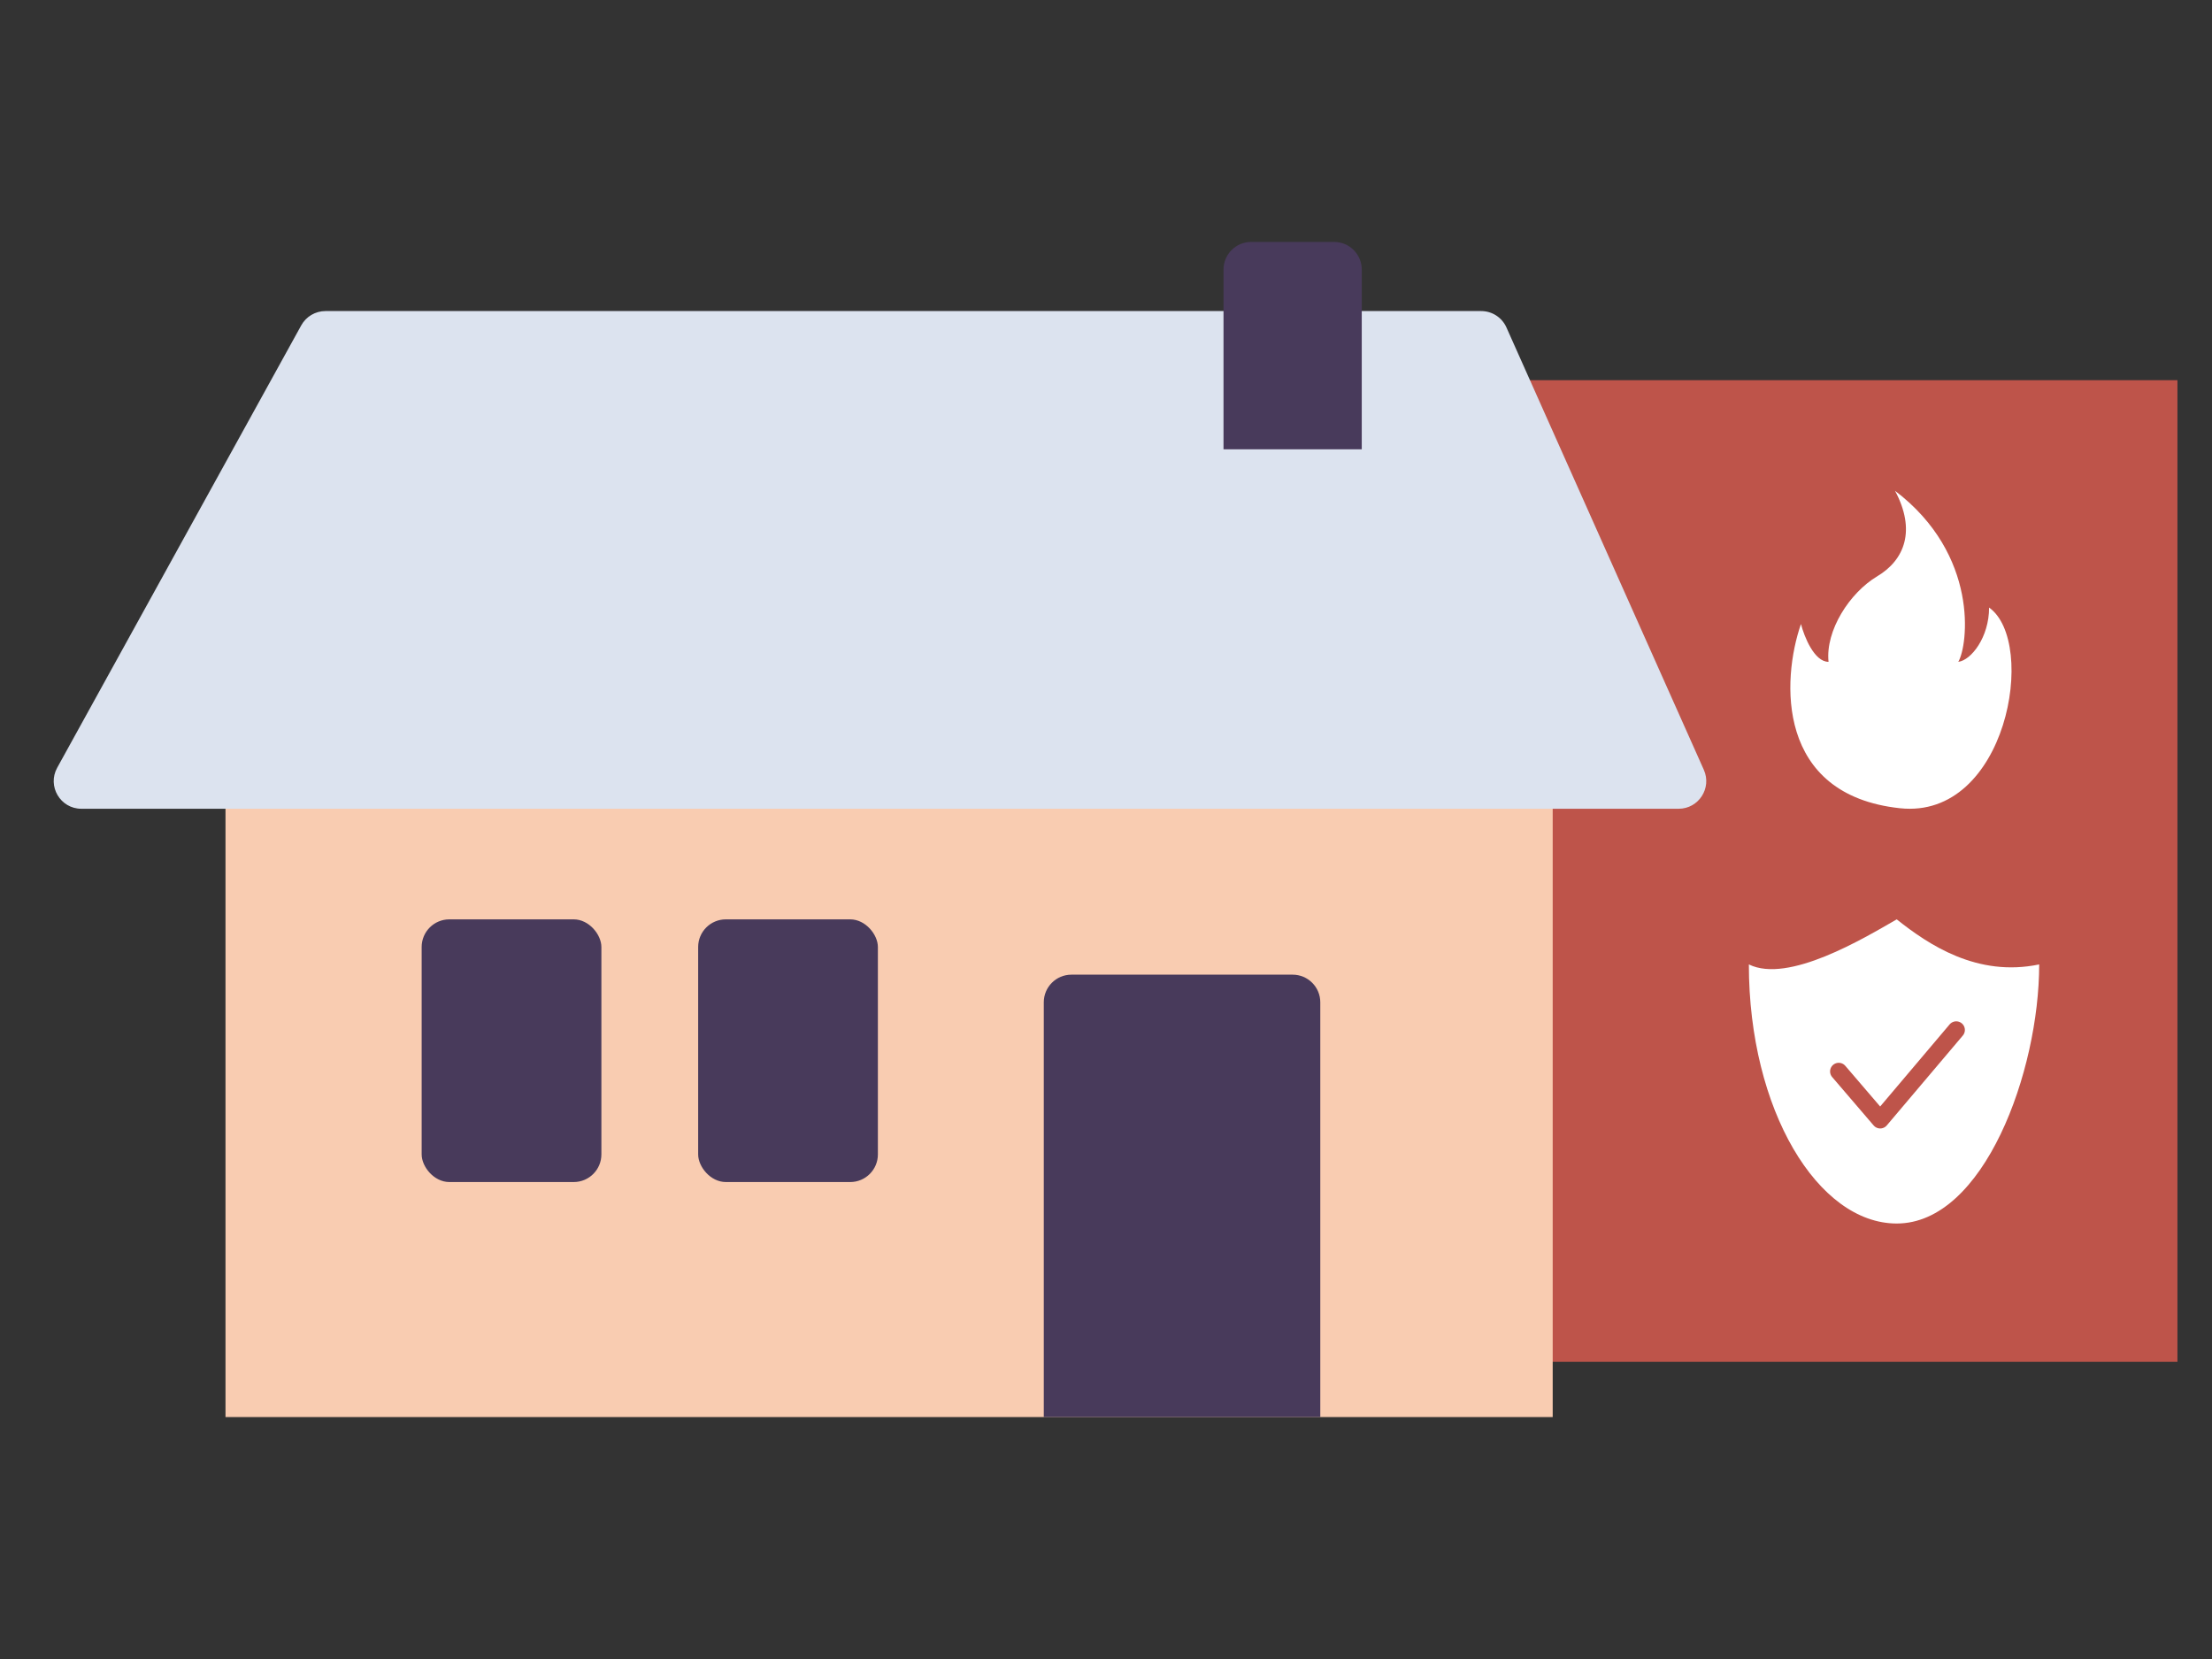
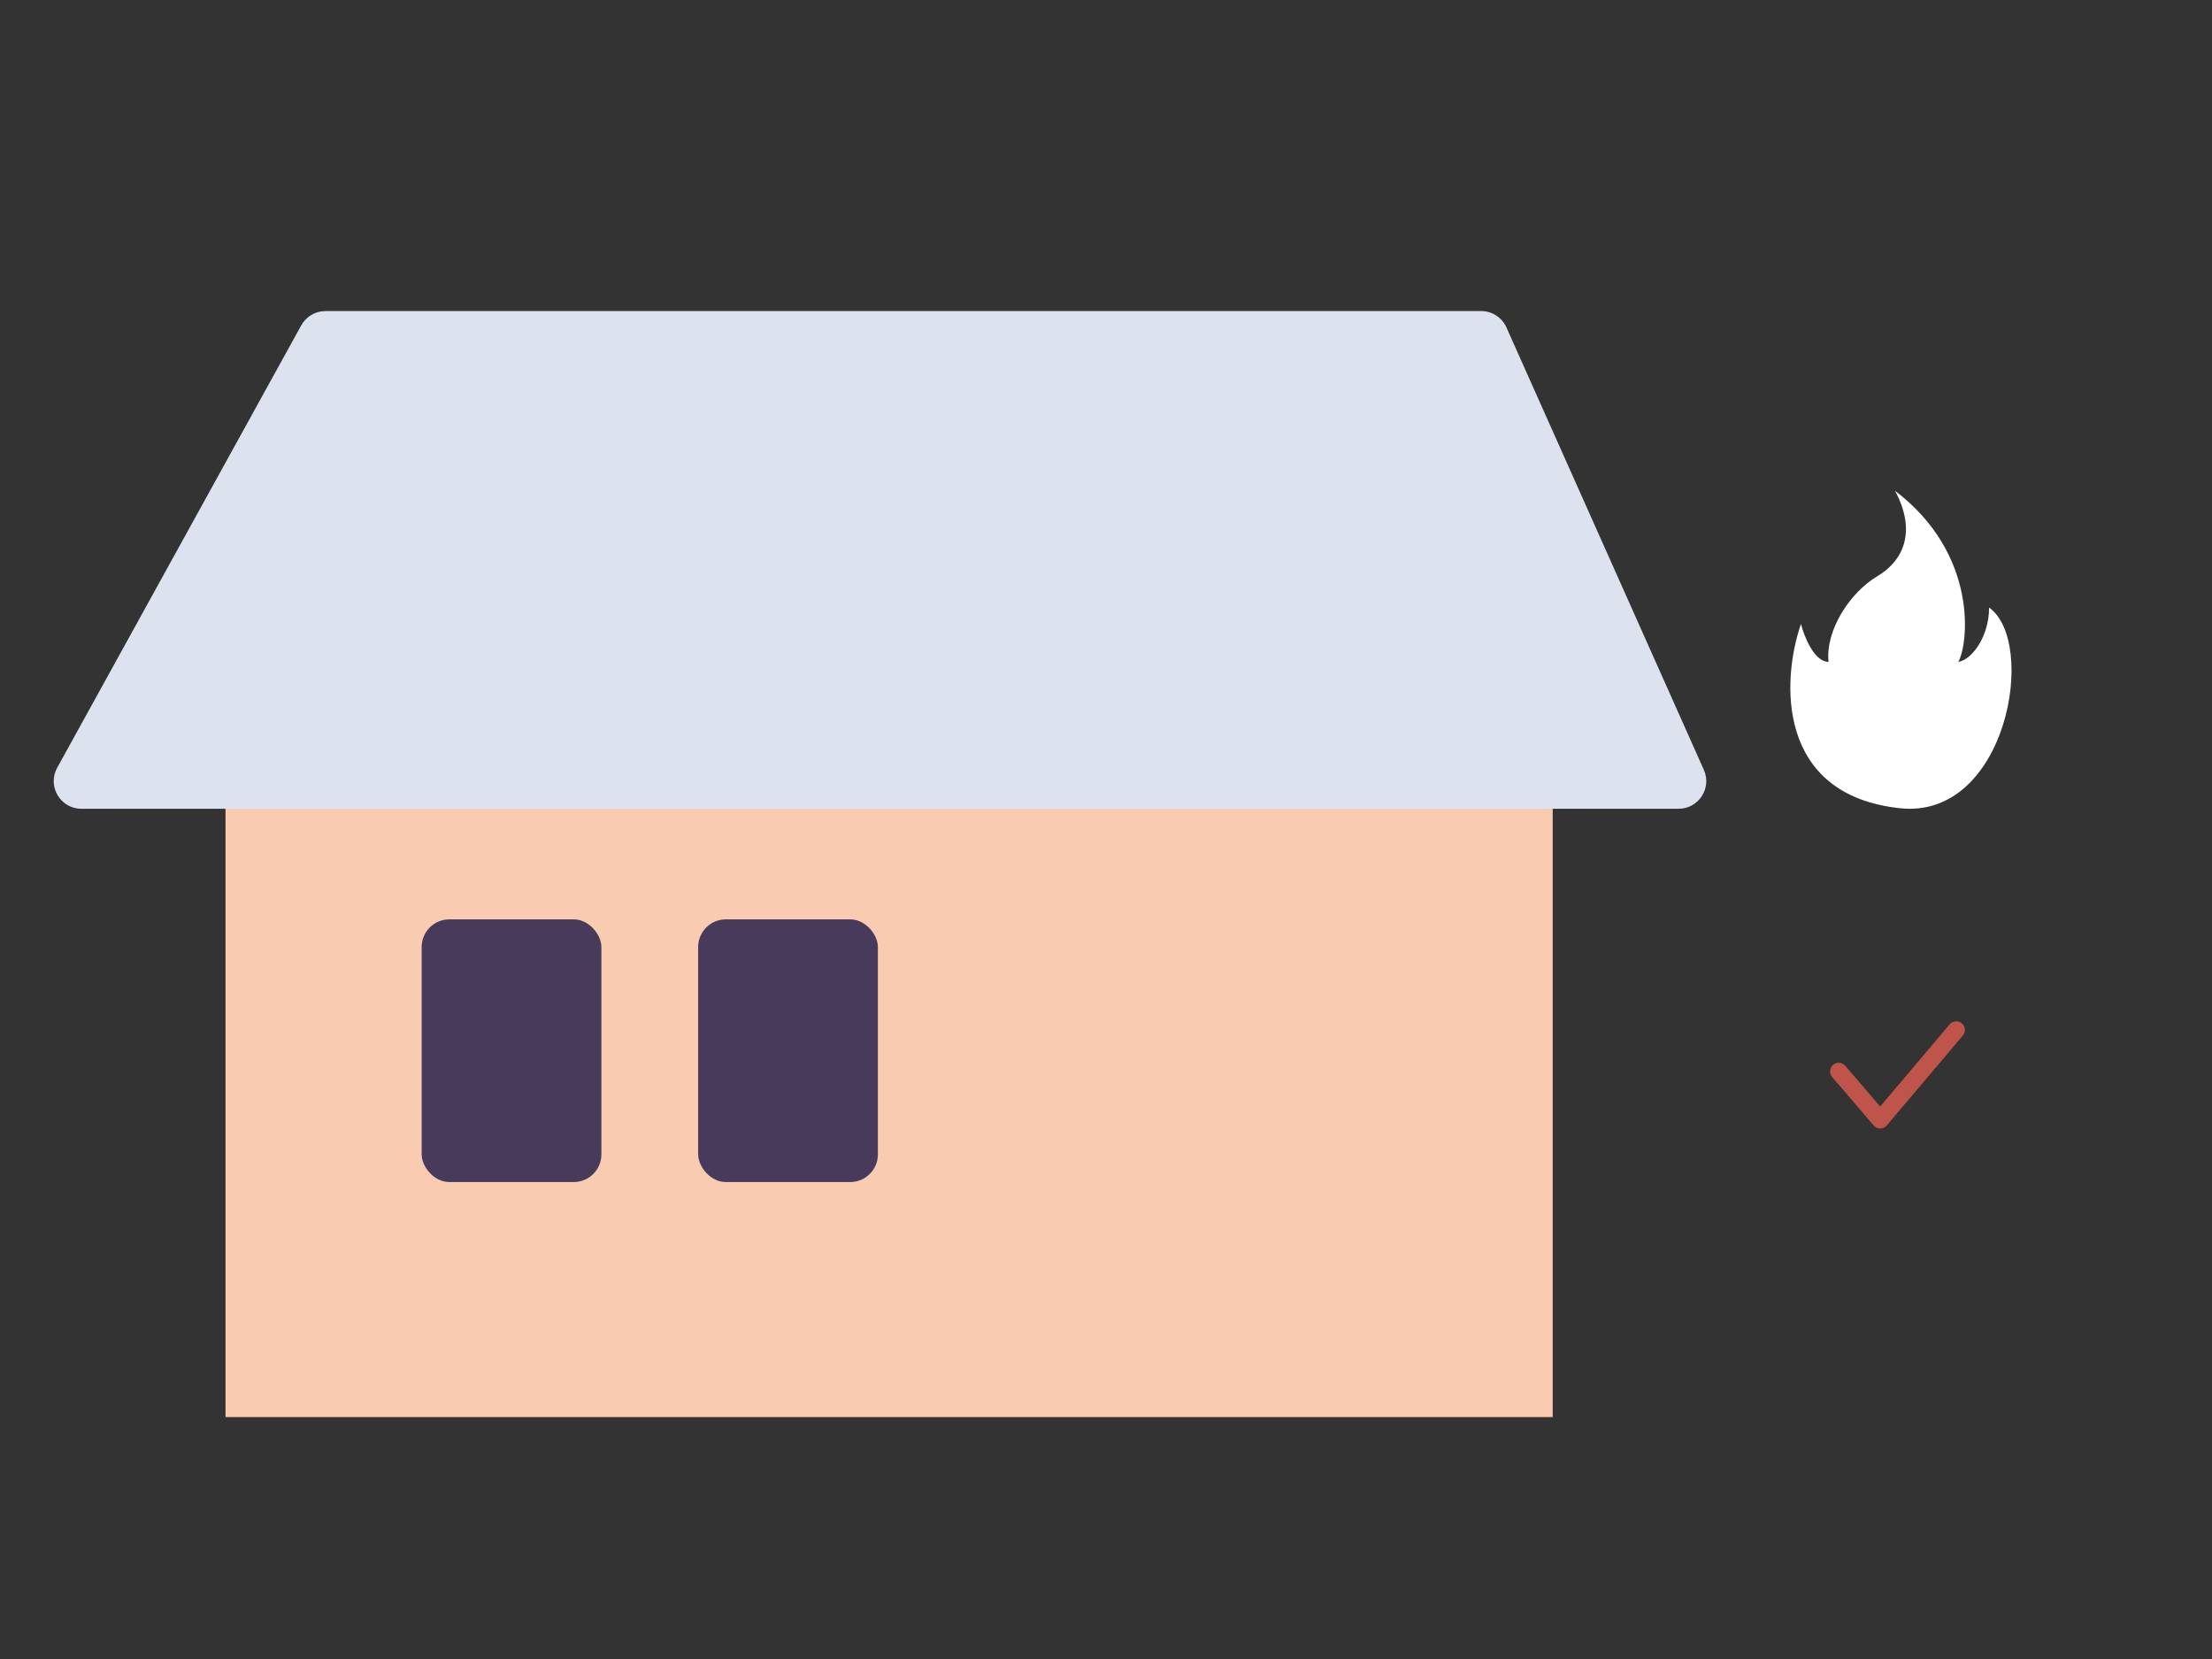
<svg xmlns="http://www.w3.org/2000/svg" width="160" height="120" viewBox="0 0 160 120" fill="none">
  <rect x="0" y="0" width="160" height="120" fill="#333333" stroke="none" />
-   <rect x="100.5" y="27.5" width="57" height="71" fill="#BE544A" />
  <rect x="16.311" y="48.5" width="96" height="54" fill="#F9CCB1" />
  <path d="M21.79 23.534C22.142 22.896 22.812 22.5 23.541 22.5H107.139C107.928 22.5 108.643 22.964 108.965 23.685L123.244 55.685C123.834 57.008 122.866 58.5 121.417 58.5H5.887C4.365 58.5 3.401 56.867 4.136 55.534L21.79 23.534Z" fill="#DCE3EF" />
-   <path d="M75.5 72.5C75.5 71.395 76.395 70.5 77.5 70.5H93.5C94.605 70.5 95.5 71.395 95.5 72.5V102.5H75.5V72.5Z" fill="#483A5B" />
-   <path d="M88.5 19.5C88.5 18.395 89.395 17.5 90.5 17.5H96.5C97.605 17.5 98.5 18.395 98.5 19.5V32.5H88.5V19.5Z" fill="#483A5B" />
  <rect x="30.5" y="66.5" width="13" height="19" rx="2" fill="#483A5B" />
  <rect x="50.5" y="66.5" width="13" height="19" rx="2" fill="#483A5B" />
  <path d="M137.425 58.461C128.466 57.498 128.861 49.182 130.269 45.137C130.503 46.049 131.231 47.873 132.263 47.873C132.028 45.612 133.788 42.876 135.782 41.687C137.777 40.497 138.598 38.355 137.073 35.5C143.173 40.14 142.352 46.683 141.648 47.873C142.587 47.754 143.877 46.088 143.877 43.947C147.396 46.445 145.168 59.294 137.425 58.461Z" fill="white" />
-   <path d="M137.195 66.5C134.818 67.867 129.352 71.165 126.5 69.759C126.5 80.301 131.5 88.5 137.195 88.5C143.5 88.5 147.5 77.5 147.5 69.759C143.018 70.696 139.5 68.333 137.195 66.5Z" fill="white" />
  <path d="M133 77.5L136 81L141.5 74.5" stroke="#BE544A" stroke-width="1.25" stroke-linecap="round" stroke-linejoin="round" />
</svg>